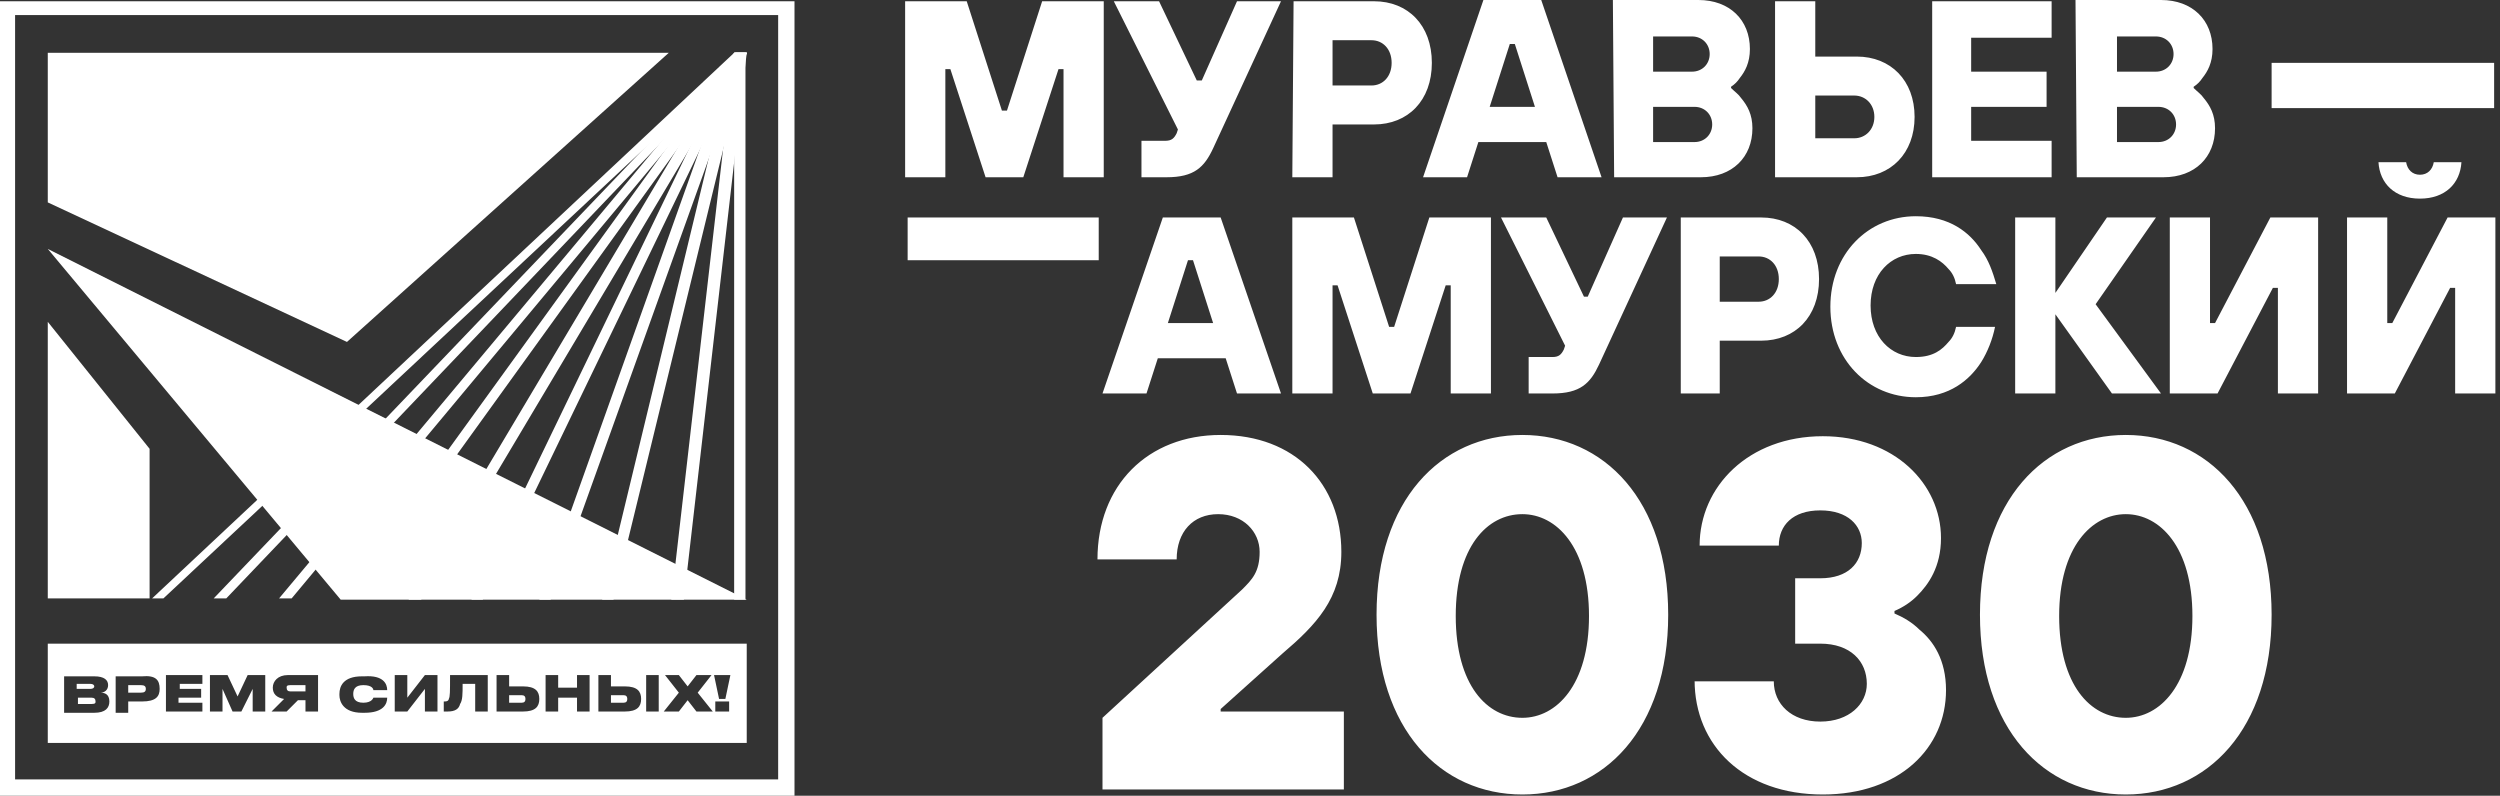
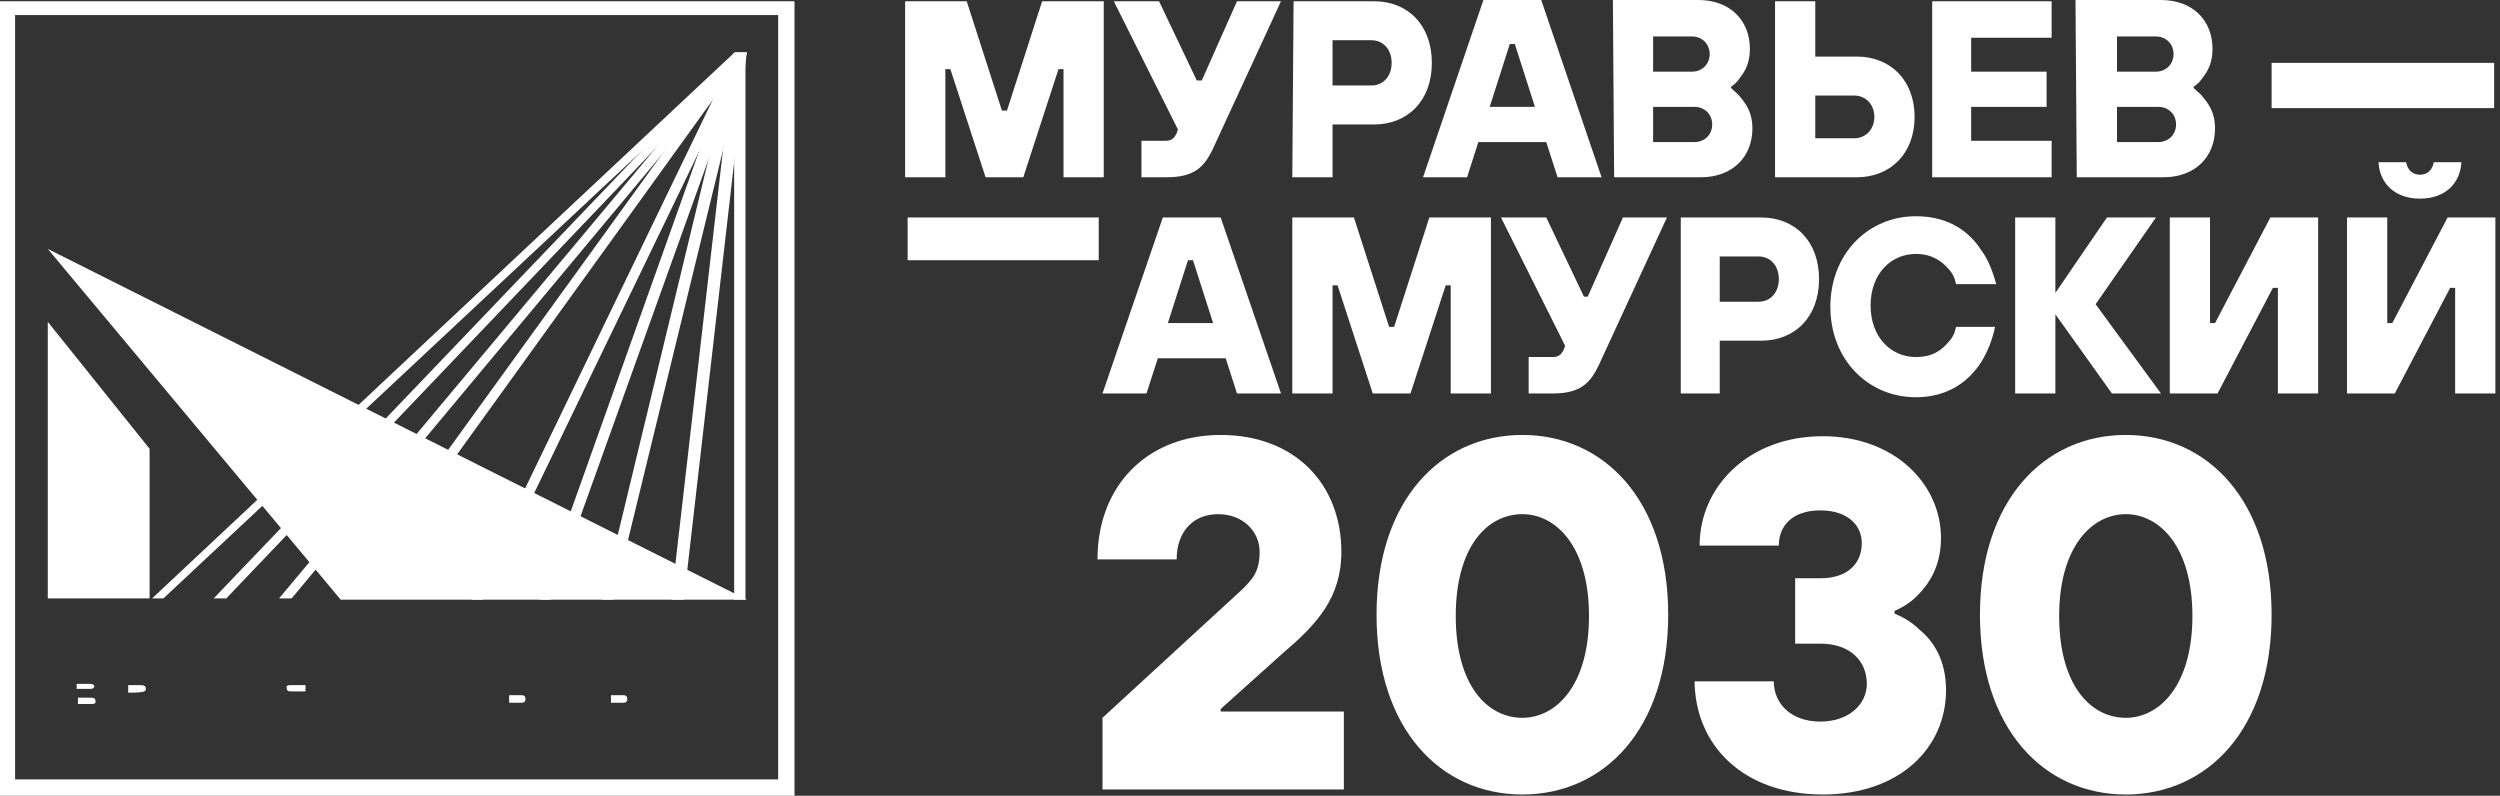
<svg xmlns="http://www.w3.org/2000/svg" width="377" height="120" viewBox="0 0 377 120" fill="none">
  <rect x="0" y="0" width="377" height="120" fill="#333333" stroke="none" />
  <path d="M117.346 117.536H2.275V2.275H117.346V117.536ZM119.81 0.19H0V120H119.81V0.19Z" fill="white" />
  <path d="M7.204 37.536L51.374 90.427H112.607L7.204 37.536Z" fill="white" />
  <path d="M7.204 48.531V90.237H22.559V67.678L7.204 48.531Z" fill="white" />
-   <path d="M7.204 30.521L52.322 51.564L100.853 7.962H7.204V30.521Z" fill="white" />
  <path d="M112.417 7.962H110.711V90.427H112.417V7.962Z" fill="white" />
  <path d="M22.938 90.237L110.711 7.962H112.607L24.645 90.237H22.938Z" fill="white" />
  <path d="M42.085 90.237L110.9 7.962H112.607L43.981 90.237H42.085Z" fill="white" />
  <path d="M32.227 90.237L110.9 7.962H112.607L34.123 90.237H32.227Z" fill="white" />
  <path d="M51.374 90.237L110.9 7.962H112.607L53.27 90.237H51.374Z" fill="white" />
-   <path d="M61.611 90.427L110.711 7.962H112.607L63.507 90.427H61.611Z" fill="white" />
  <path d="M71.09 90.427L110.9 7.962H112.607L72.796 90.427H71.09Z" fill="white" />
  <path d="M81.327 90.427L110.711 7.962H112.607L83.033 90.427H81.327Z" fill="white" />
  <path d="M90.806 90.427L110.711 7.962H112.607L92.512 90.427H90.806Z" fill="white" />
  <path d="M101.232 90.427L110.711 7.962H112.607L103.128 90.427H101.232Z" fill="white" />
  <path d="M376.114 9.479H342.559V16.303H376.114V9.479Z" fill="white" />
  <path d="M319.242 21.422V16.114H325.497C327.014 16.114 328.151 17.251 328.151 18.768C328.151 20.284 327.014 21.422 325.497 21.422H319.242V21.422ZM319.242 10.806V5.498H325.118C326.635 5.498 327.772 6.635 327.772 8.152C327.772 9.668 326.635 10.806 325.118 10.806H319.242ZM313.175 26.73H326.256C330.995 26.73 334.028 23.697 334.028 19.337C334.028 17.251 333.27 15.924 332.322 14.787C331.943 14.218 331.374 13.839 330.805 13.27V13.081C331.374 12.701 331.753 12.322 332.132 11.754C332.891 10.806 333.649 9.479 333.649 7.393C333.649 3.033 330.616 0 325.877 0H312.986L313.175 26.73ZM291.374 26.73H309.384V21.232H297.251V16.114H308.625V10.806H297.251V5.687H309.384V0.19H291.374V26.73ZM273.744 20.853V14.408H279.621C281.327 14.408 282.654 15.735 282.654 17.63C282.654 19.526 281.327 20.853 279.621 20.853H273.744ZM267.867 26.73H280C285.118 26.73 288.72 23.128 288.72 17.63C288.72 12.133 285.118 8.531 280 8.531H273.744V0.19H267.678V26.73H267.867ZM249.289 21.422V16.114H255.545C257.061 16.114 258.199 17.251 258.199 18.768C258.199 20.284 257.061 21.422 255.545 21.422H249.289V21.422ZM249.289 10.806V5.498H255.166C256.682 5.498 257.82 6.635 257.82 8.152C257.82 9.668 256.682 10.806 255.166 10.806H249.289ZM243.412 26.73H256.493C261.232 26.73 264.265 23.697 264.265 19.337C264.265 17.251 263.507 15.924 262.559 14.787C262.18 14.218 261.611 13.839 261.042 13.27V13.081C261.611 12.701 261.99 12.322 262.369 11.754C263.128 10.806 263.886 9.479 263.886 7.393C263.886 3.033 260.853 0 256.114 0H243.223L243.412 26.73ZM224.644 16.114L227.678 6.635H228.436L231.469 16.114H224.644ZM214.597 26.73H221.232L222.938 21.422H233.175L234.881 26.73H241.516L232.417 0H223.697L214.597 26.73ZM200.948 12.891V6.066H206.825C208.531 6.066 209.858 7.393 209.858 9.479C209.858 11.564 208.531 12.891 206.825 12.891H200.948ZM194.881 26.73H200.948V18.768H207.204C212.322 18.768 215.924 15.166 215.924 9.479C215.924 3.791 212.322 0.19 207.204 0.19H195.071L194.881 26.73ZM172.322 26.73H175.924C180.095 26.73 181.611 25.213 182.938 22.37L193.175 0.19H186.54L181.232 12.133H180.474L174.787 0.19H167.962L177.63 19.526L177.441 20.095C177.061 20.853 176.682 21.232 175.734 21.232H172.133V26.73H172.322ZM136.493 26.73H142.559V10.427H143.317L148.625 26.73H154.313L159.621 10.427H160.379V26.73H166.445V0.19H157.156L151.848 16.683H151.09L145.782 0.19H136.493V26.73Z" fill="white" />
  <path d="M358.673 24.455C358.862 27.678 361.137 29.953 364.929 29.953C368.72 29.953 370.995 27.678 371.185 24.455H367.014C366.825 25.592 366.066 26.351 364.929 26.351C363.791 26.351 363.033 25.592 362.843 24.455H358.673ZM353.933 59.337H361.137L369.479 43.412H370.237V59.337H376.303V32.796H369.099L360.758 48.72H360V32.796H353.933V59.337ZM327.204 59.337H334.407L342.749 43.412H343.507V59.337H349.573V32.796H342.37L334.028 48.72H333.27V32.796H327.204V59.337ZM303.886 59.337H309.952V47.393L318.483 59.337H325.877L316.019 45.877L325.118 32.796H317.725L309.952 44.171V32.796H303.886V59.337ZM294.976 49.289C294.787 50.237 294.407 50.995 293.839 51.564C292.891 52.701 291.564 53.839 288.91 53.839C285.118 53.839 282.085 50.806 282.085 46.066C282.085 41.327 285.118 38.294 288.91 38.294C291.374 38.294 292.891 39.431 293.839 40.569C294.407 41.137 294.787 41.896 294.976 42.844H301.043C300.474 40.948 299.905 39.242 298.768 37.725C297.062 35.071 294.028 32.607 288.91 32.607C281.706 32.607 276.019 38.294 276.019 46.256C276.019 54.218 281.706 59.905 288.91 59.905C294.028 59.905 297.062 57.251 298.768 54.597C299.716 53.081 300.474 51.185 300.853 49.289H294.976ZM259.336 45.498V38.673H265.213C266.919 38.673 268.246 40 268.246 42.085C268.246 44.171 266.919 45.498 265.213 45.498C265.024 45.498 259.336 45.498 259.336 45.498ZM253.27 59.337H259.336V51.374H265.592C270.711 51.374 274.313 47.773 274.313 42.085C274.313 36.398 270.711 32.796 265.592 32.796H253.46V59.337H253.27ZM230.521 59.337H234.123C238.294 59.337 239.81 57.82 241.137 54.976L251.374 32.796H244.739L239.431 44.739H238.862L233.175 32.796H226.351L236.019 52.133L235.829 52.701C235.45 53.46 235.071 53.839 234.123 53.839H230.521V59.337ZM194.881 59.337H200.948V43.033H201.706L207.014 59.337H212.701L218.009 43.033H218.768V59.337H224.834V32.796H215.545L210.237 49.289H209.479L204.171 32.796H194.881C194.881 32.796 194.881 59.337 194.881 59.337ZM176.114 48.72L179.147 39.242H179.905L182.938 48.72H176.114ZM166.256 59.337H172.891L174.597 54.028H184.834L186.54 59.337H193.175L184.076 32.796H175.355L166.256 59.337Z" fill="white" />
  <path d="M165.687 32.796H136.872V39.242H165.687V32.796Z" fill="white" />
  <path d="M320.569 108.246C315.261 108.246 310.521 103.318 310.521 92.891C310.521 82.464 315.45 77.535 320.569 77.535C325.687 77.535 330.616 82.464 330.616 92.891C330.616 103.318 325.687 108.246 320.569 108.246ZM320.569 119.81C332.891 119.81 342.559 109.953 342.559 92.701C342.559 75.45 332.891 65.592 320.569 65.592C308.246 65.592 298.578 75.45 298.578 92.701C298.578 109.953 308.246 119.81 320.569 119.81ZM255.545 102.559C255.545 112.417 262.938 119.81 274.881 119.81C286.445 119.81 293.46 112.796 293.46 104.076C293.46 99.526 291.564 96.682 289.479 94.976C288.341 93.839 287.014 93.081 285.687 92.512V92.133C287.014 91.564 288.152 90.806 289.099 89.858C290.806 88.152 292.701 85.498 292.701 81.137C292.701 72.986 285.687 65.782 274.881 65.782C263.697 65.782 256.303 73.365 256.303 82.275H268.246C268.246 79.242 270.332 76.967 274.502 76.967C278.673 76.967 280.758 79.242 280.758 81.896C280.758 84.929 278.673 87.204 274.502 87.204H270.711V97.062H274.502C279.052 97.062 281.516 99.716 281.516 103.128C281.516 106.161 278.862 108.815 274.502 108.815C270.142 108.815 267.488 106.161 267.488 102.749H255.545V102.559ZM229.573 108.246C224.265 108.246 219.526 103.318 219.526 92.891C219.526 82.464 224.265 77.535 229.573 77.535C234.692 77.535 239.621 82.464 239.621 92.891C239.621 103.318 234.692 108.246 229.573 108.246ZM229.573 119.81C241.896 119.81 251.564 109.953 251.564 92.701C251.564 75.45 241.896 65.592 229.573 65.592C217.251 65.592 207.583 75.45 207.583 92.701C207.583 109.953 217.251 119.81 229.573 119.81ZM166.256 119.052H202.654V107.299H184.076V106.919L193.365 98.578C198.483 94.218 202.275 90.237 202.275 83.223C202.275 72.986 195.261 65.592 184.076 65.592C173.08 65.592 165.498 73.175 165.498 84.36H177.441C177.441 80.19 179.905 77.535 183.697 77.535C187.488 77.535 189.953 80.19 189.953 83.223C189.953 86.256 188.815 87.393 187.298 88.91L166.256 108.246V119.052Z" fill="white" />
  <path d="M43.223 103.697C43.223 104.076 43.412 104.265 43.791 104.265H46.066V103.317H43.791C43.223 103.317 43.223 103.507 43.223 103.697Z" fill="white" />
-   <path d="M21.232 103.317H19.336V104.455H21.232C21.801 104.455 21.991 104.265 21.991 103.886C21.991 103.507 21.801 103.317 21.232 103.317Z" fill="white" />
+   <path d="M21.232 103.317H19.336V104.455C21.801 104.455 21.991 104.265 21.991 103.886C21.991 103.507 21.801 103.317 21.232 103.317Z" fill="white" />
  <path d="M78.673 104.834H76.777V105.971H78.673C79.052 105.971 79.242 105.782 79.242 105.403C79.242 105.024 79.052 104.834 78.673 104.834Z" fill="white" />
  <path d="M94.028 104.834H92.133V105.971H94.028C94.407 105.971 94.597 105.782 94.597 105.403C94.597 105.024 94.407 104.834 94.028 104.834Z" fill="white" />
-   <path d="M7.204 97.061V112.038H112.607V97.061H7.204V97.061ZM16.493 105.782C16.493 106.73 15.924 107.488 14.218 107.488H9.668V101.99H14.218C15.735 101.99 16.303 102.559 16.303 103.317C16.303 104.076 15.735 104.455 15.166 104.455C15.735 104.455 16.493 104.644 16.493 105.782ZM24.076 103.886C24.076 105.024 23.507 105.782 21.422 105.782H19.336V107.488H17.441V101.99H21.422C23.507 101.801 24.076 102.559 24.076 103.886ZM30.521 107.298H25.024V101.801H30.521V103.128H27.109V103.886H30.332V105.213H26.919V105.971H30.521V107.298V107.298ZM40 107.298H38.104V103.886L36.398 107.298H35.071L33.554 103.886V107.298H31.659V101.801H34.313L35.829 105.024L37.346 101.801H40V107.298ZM47.962 107.298H46.066V105.592H44.929L43.223 107.298H40.948L42.843 105.403C41.706 105.213 41.137 104.644 41.137 103.697C41.137 102.749 41.896 101.801 43.412 101.801H47.962V107.298ZM58.389 104.076H56.303C56.303 103.886 56.114 103.317 54.787 103.317C53.46 103.317 53.27 104.076 53.27 104.644C53.27 105.213 53.46 105.971 54.787 105.971C56.114 105.971 56.303 105.213 56.303 105.213H58.389C58.389 106.161 57.82 107.488 54.976 107.488H54.597C51.754 107.488 51.185 105.782 51.185 104.834V104.644C51.185 103.507 51.754 101.99 54.597 101.99H54.976C57.82 101.801 58.389 103.128 58.389 104.076ZM65.972 107.298H64.076V103.886L61.422 107.298H59.526V101.801H61.422V105.213L64.076 101.801H65.972V107.298ZM73.554 107.298H71.659V103.128H69.763C69.763 104.644 69.763 105.592 69.384 106.161C69.194 106.919 68.626 107.298 67.488 107.298H66.919V105.782H67.109C67.488 105.782 67.678 105.592 67.678 105.403C67.867 105.024 67.867 104.455 67.867 101.801H73.554V107.298ZM81.327 105.403C81.327 106.54 80.758 107.298 78.862 107.298H74.881V101.801H76.777V103.507H78.862C80.758 103.507 81.327 104.265 81.327 105.403ZM88.91 107.298H87.014V105.213H84.171V107.298H82.275V101.801H84.171V103.697H87.014V101.801H88.91V107.298ZM96.682 105.403C96.682 106.54 96.114 107.298 94.218 107.298H90.237V101.801H92.133V103.507H94.218C96.114 103.507 96.682 104.265 96.682 105.403ZM99.336 107.298H97.441V101.801H99.336V107.298ZM105.024 107.298L103.697 105.592L102.37 107.298H100.095L102.37 104.455L100.284 101.801H102.37L103.697 103.507L105.024 101.801H107.298L105.213 104.455L107.488 107.298H105.024ZM109.952 107.298H107.867V105.782H109.952V107.298ZM109.384 105.403H108.436L107.678 101.801H110.142L109.384 105.403Z" fill="white" />
  <path d="M13.839 105.213H11.754V106.161H13.839C14.408 106.161 14.408 105.971 14.408 105.782C14.408 105.403 14.218 105.213 13.839 105.213Z" fill="white" />
  <path d="M14.218 103.507C14.218 103.317 14.028 103.128 13.649 103.128H11.564V103.886H13.649C14.028 103.886 14.218 103.697 14.218 103.507Z" fill="white" />
</svg>